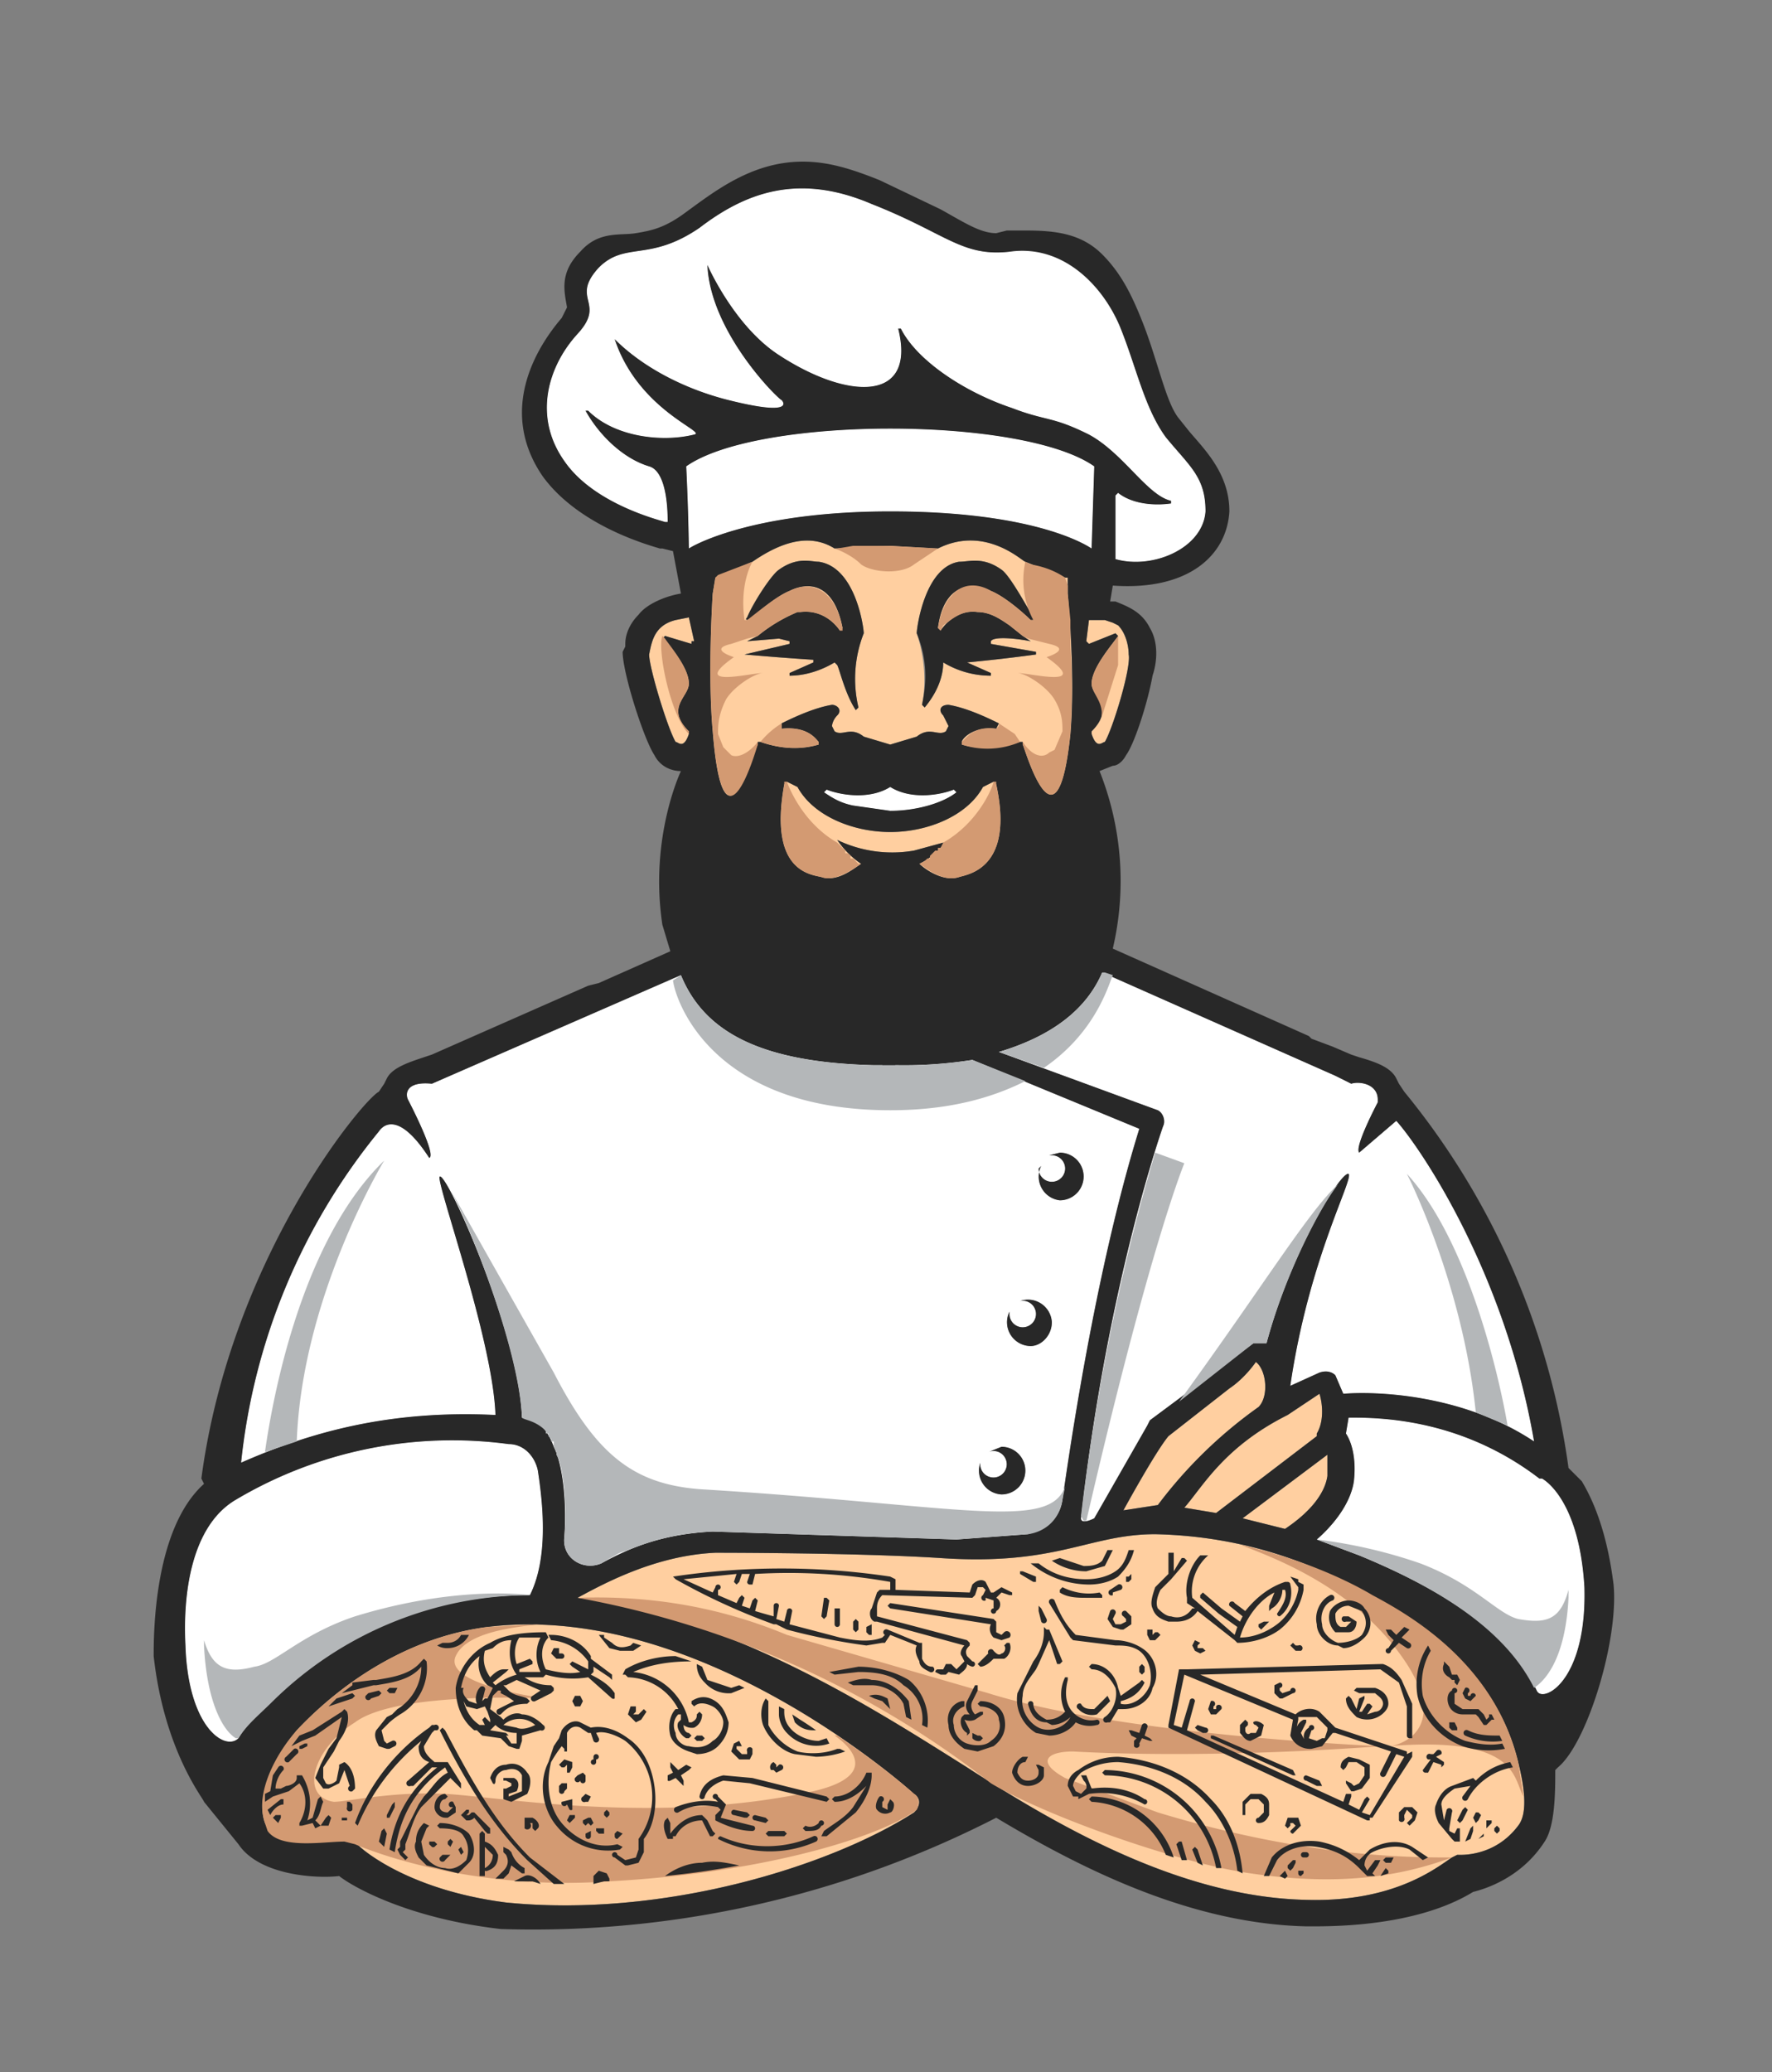
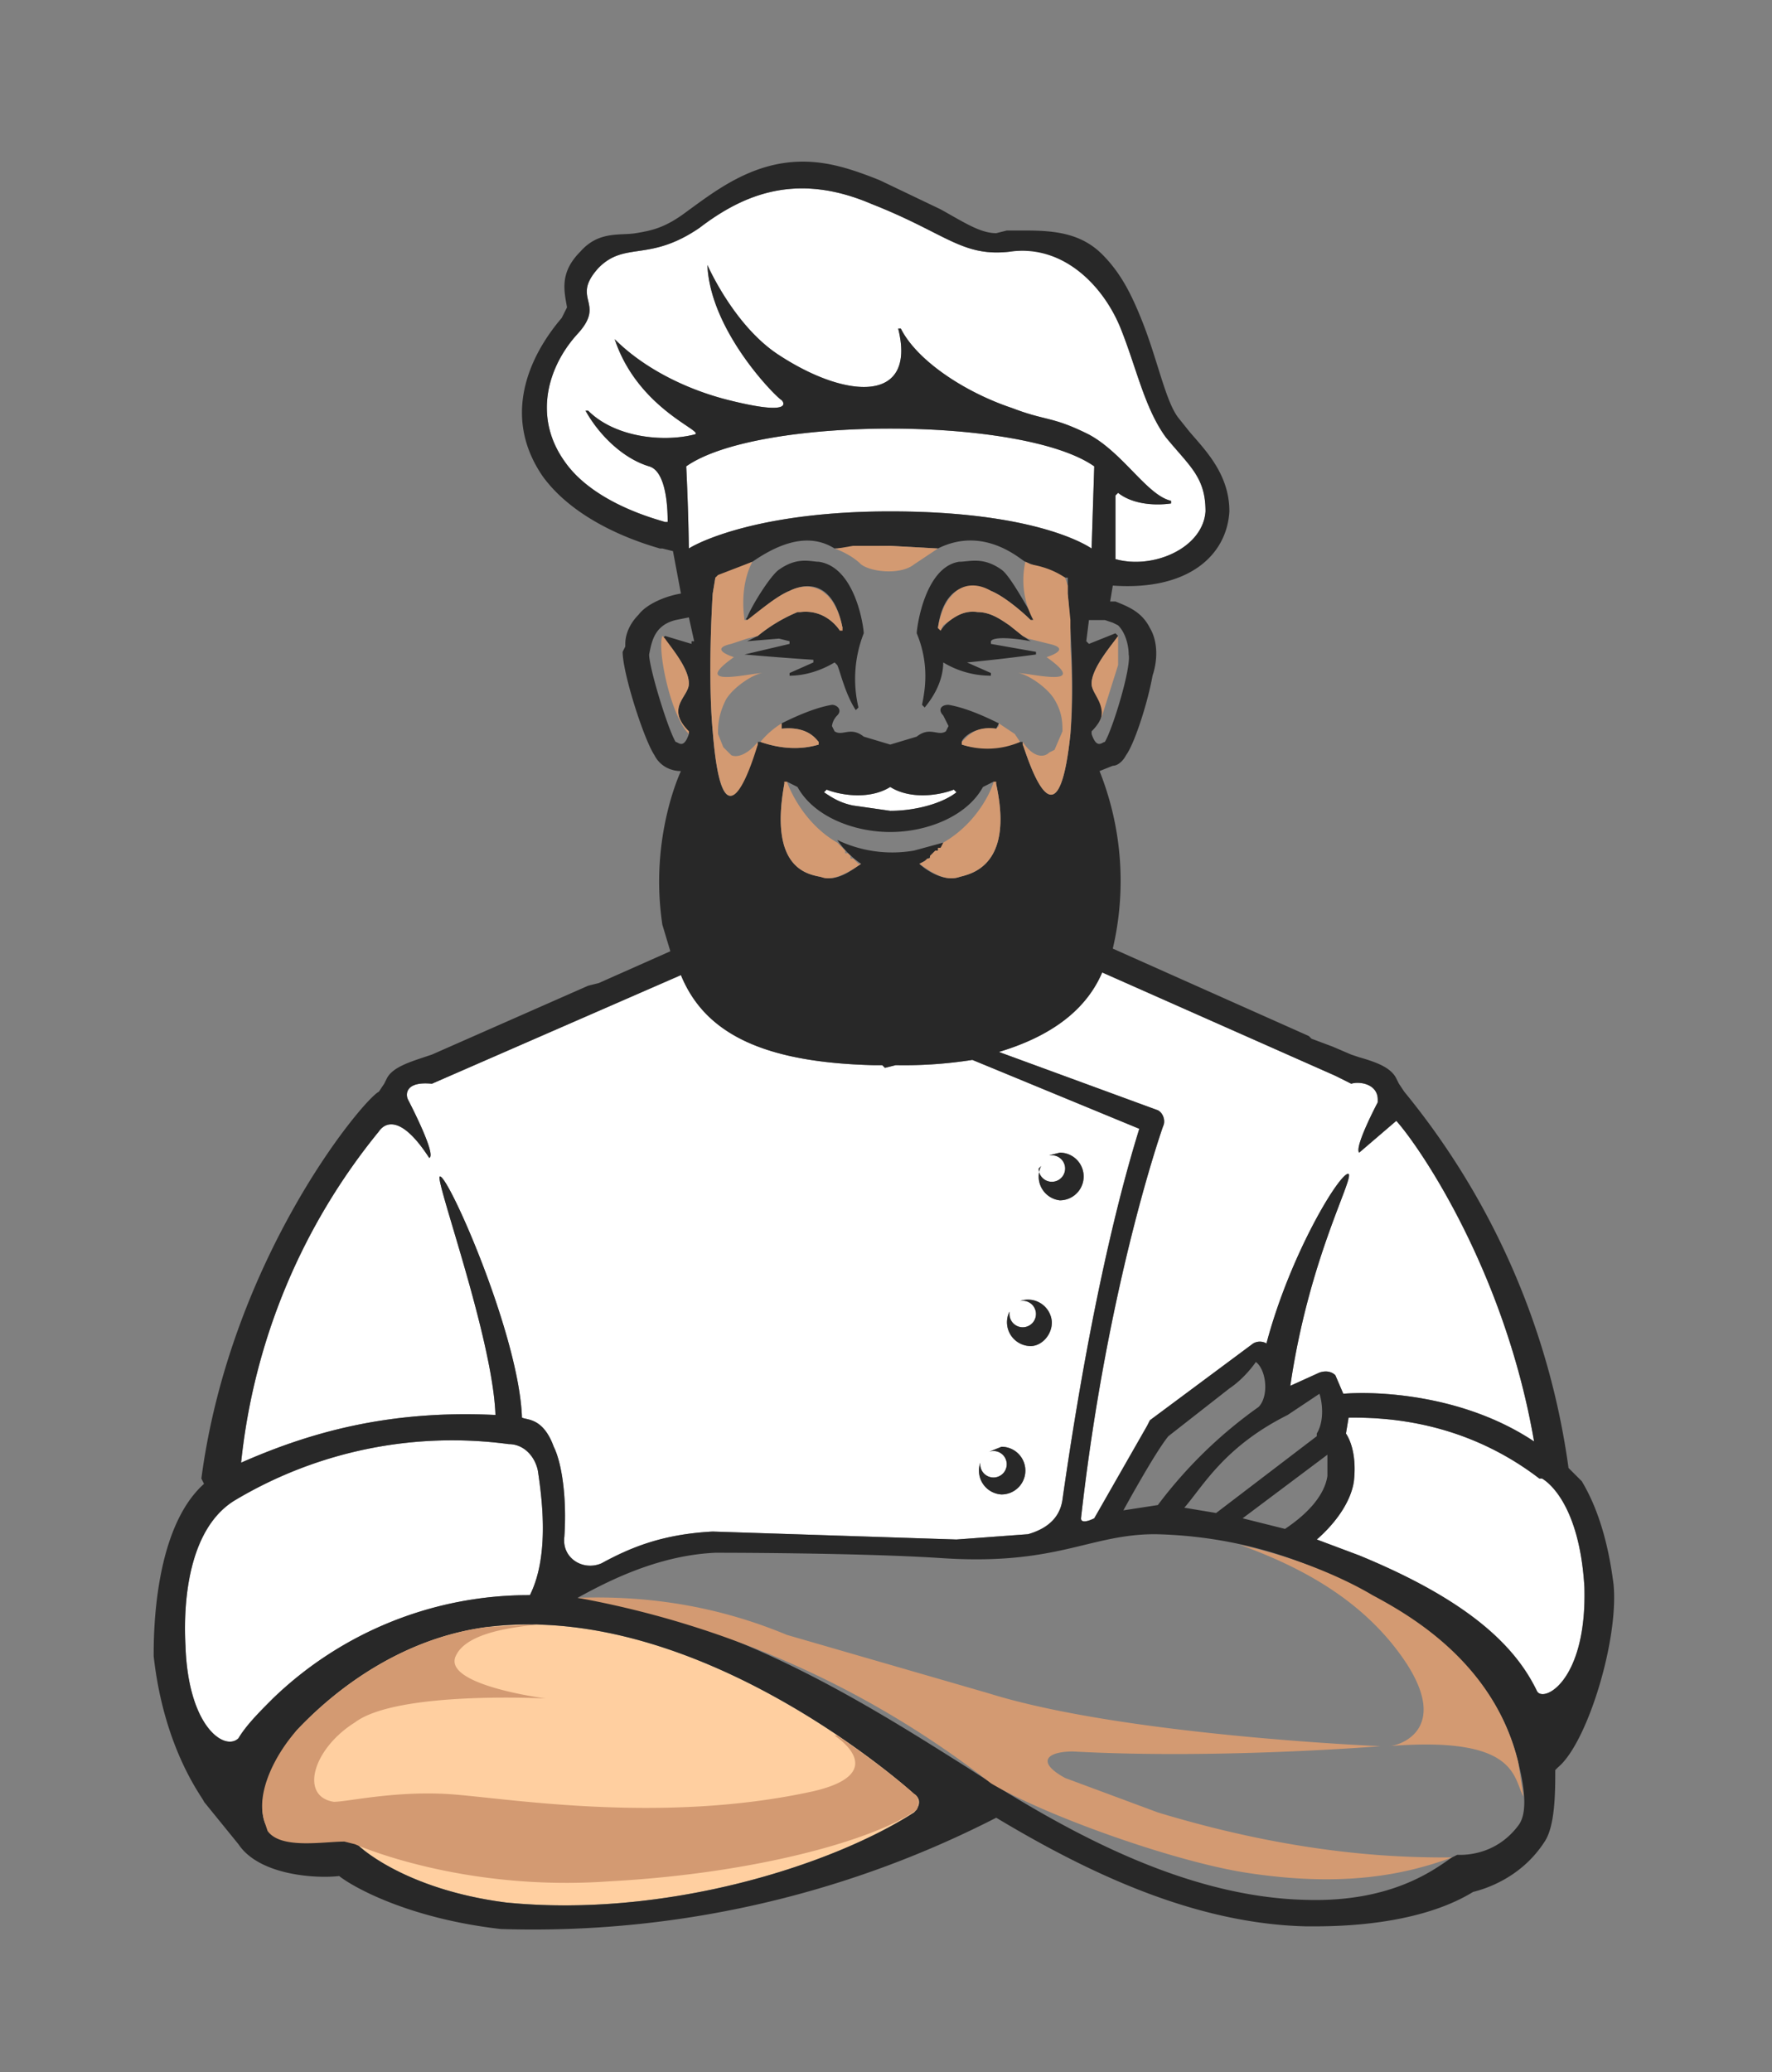
<svg xmlns="http://www.w3.org/2000/svg" xml:space="preserve" width="668.8" height="782">
  <rect width="100%" height="100%" fill="#808080" stroke="none" />
  <path fill="#FFF" d="M598 599c-2-34-16-41-16-41h-1c-30-23-61-23-72-23l-1 6c2 3 4 9 3 18-1 7-6 15-14 22l16 6c34 14 56 30 67 51 2 5 19-3 18-39zm-111-76 11-5c3-1 5 0 6 1l3 7c12-1 45 0 72 18-11-64-43-111-52-121l-14 12c-2-2 7-19 7-19v-1c0-6-7-7-10-6l-6-3-88-39c-6 14-19 24-39 30l60 22c2 1 3 4 2 6 0 0-21 59-31 148 0 2 3 1 5 0l20-35 1-2 39-29a5 5 0 0 1 5 0c9-34 28-65 31-64 2 2-15 32-22 80zm-295 22a160 160 0 0 0-103 21c-17 10-20 36-19 55 1 31 15 40 20 35 3-5 8-10 13-15a139 139 0 0 1 97-39c7-14 5-34 3-47-1-5-5-10-11-10zm175-145a165 165 0 0 1-28 2h-1l-4 1-1-1h-3c-42-1-64-12-73-34l-94 41c-10-1-10 4-9 6 0 0 11 21 8 22-11-17-17-13-19-10a236 236 0 0 0-52 125c25-11 55-20 96-18-1-29-23-89-21-90 3-1 30 60 31 91 2 1 8 0 12 11 3 6 5 19 4 34-1 8 7 13 14 10 11-6 23-11 42-12l92 3 27-2c7-2 12-6 13-13 12-84 25-127 29-140l-63-26zm11 164a9 9 0 0 1-8-12 5 5 0 1 0 3-4l5-2a9 9 0 0 1 0 18zm11-56a9 9 0 0 1-8-13v1a5 5 0 1 0 4-5 9 9 0 0 1 12 8c0 5-4 9-8 9zm11-55a9 9 0 0 1-7-13l-1 1a5 5 0 1 0 5-5h-1l4-1a9 9 0 0 1 0 18zm-64-156c-8 5-19 3-24 1l-1 1c3 2 6 4 11 5l14 2c10 0 20-3 25-7l-1-1c-5 2-16 4-24-1zm76-90 1-31c-27-19-127-19-154 0a931 931 0 0 1 1 31c3-2 26-14 76-14 53 0 73 12 76 14 0 1 0 0 0 0zm-161-10h1c0-3 0-19-7-21-10-3-19-12-24-21h1c10 10 28 12 40 9 5-1-21-9-30-36 11 11 27 19 43 23 24 6 21 1 20 0-2-1-27-26-28-51 0 0 10 23 27 34 26 17 52 18 45-10h1c6 12 24 24 42 30 13 5 15 3 29 10 13 7 22 23 31 25v1c-7 1-15 0-20-4l-1 1v24c14 4 33-4 34-18 0-13-6-17-15-28-8-11-11-26-17-41s-21-33-42-29c-18 2-24-7-52-18-28-12-48-4-65 9-19 13-28 5-38 15-11 12 3 13-8 25s-17 31-5 48c11 16 35 22 38 23z" />
-   <path fill="#FFF" d="M598 599c-2-34-16-41-16-41h-1c-30-23-61-23-72-23l-1 6c2 3 4 9 3 18-1 7-6 15-14 22l16 6c34 14 56 30 67 51 2 5 19-3 18-39zm-111-76 11-5c3-1 5 0 6 1l3 7c12-1 45 0 72 18-11-64-43-111-52-121l-14 12c-2-2 7-19 7-19v-1c0-6-7-7-10-6l-6-3-88-39c-6 14-19 24-39 30l60 22c2 1 3 4 2 6 0 0-21 59-31 148 0 2 3 1 5 0l20-35 1-2 39-29a5 5 0 0 1 5 0c9-34 28-65 31-64 2 2-15 32-22 80zm-295 22a160 160 0 0 0-103 21c-17 10-20 36-19 55 1 31 15 40 20 35 3-5 8-10 13-15a139 139 0 0 1 97-39c7-14 5-34 3-47-1-5-5-10-11-10zm175-145a165 165 0 0 1-28 2h-1l-4 1-1-1h-3c-42-1-64-12-73-34l-94 41c-10-1-10 4-9 6 0 0 11 21 8 22-11-17-17-13-19-10a236 236 0 0 0-52 125c25-11 55-20 96-18-1-29-23-89-21-90 3-1 30 60 31 91 2 1 8 0 12 11 3 6 5 19 4 34-1 8 7 13 14 10 11-6 23-11 42-12l92 3 27-2c7-2 12-6 13-13 12-84 25-127 29-140l-63-26zm11 164a9 9 0 0 1-8-12 5 5 0 1 0 3-4l5-2a9 9 0 0 1 0 18zm11-56a9 9 0 0 1-8-13v1a5 5 0 1 0 4-5 9 9 0 0 1 12 8c0 5-4 9-8 9zm11-55a9 9 0 0 1-7-13l-1 1a5 5 0 1 0 5-5h-1l4-1a9 9 0 0 1 0 18zm-64-156c-8 5-19 3-24 1l-1 1c3 2 6 4 11 5l14 2c10 0 20-3 25-7l-1-1c-5 2-16 4-24-1zm76-90 1-31c-27-19-127-19-154 0a931 931 0 0 1 1 31c3-2 26-14 76-14 53 0 73 12 76 14 0 1 0 0 0 0zm-161-10h1c0-3 0-19-7-21-10-3-19-12-24-21h1c10 10 28 12 40 9 5-1-21-9-30-36 11 11 27 19 43 23 24 6 21 1 20 0-2-1-27-26-28-51 0 0 10 23 27 34 26 17 52 18 45-10h1c6 12 24 24 42 30 13 5 15 3 29 10 13 7 22 23 31 25v1c-7 1-15 0-20-4l-1 1v24c14 4 33-4 34-18 0-13-6-17-15-28-8-11-11-26-17-41s-21-33-42-29c-18 2-24-7-52-18-28-12-48-4-65 9-19 13-28 5-38 15-11 12 3 13-8 25s-17 31-5 48c11 16 35 22 38 23z" />
  <path fill="#FFCFA0" d="M345 677c3 2 2 5 0 7-31 20-94 40-154 34-39-5-57-22-57-23l-4-1c-8 1-24 4-29-4l-1-2c-4-11 5-26 12-35 16-17 41-35 72-39 81-10 161 63 161 63z" />
-   <path fill="#FFCFA0" d="M573 665c2 8 4 19 0 24-9 12-22 11-23 11l-2 1c-6 4-22 17-55 16-46-1-91-26-128-50-35-22-89-57-147-64 11-6 30-16 52-17 2 0 54 0 85 2 44 3 56-9 81-9 46 1 75 20 82 24 15 8 46 25 55 62zM501 549v8c-1 7-7 14-16 20l-16-4 32-24zM498 526c1 3 2 10-1 15v1l-38 29-12-2c7-8 15-23 39-35l12-8zM474 514c4 3 5 13 1 17a174 174 0 0 0-38 37l-13 2s12-22 17-28l23-18c6-4 10-10 10-10zM426 247c0-3-1-8-4-11l-2-1-3-1h-6l-1 8 1 1 10-4 1 1c-2 3-10 12-10 18 0 5 9 9 0 18v1c2 6 4 3 5 3 3-5 10-28 9-33zm-166-14-5 1c-8 2-9 8-10 13 0 5 7 28 10 33 1 0 3 3 5-3v-1c-9-9 0-13 0-18 0-6-7-14-10-17l1-1 10 3v-1 1-1h1l-2-9zm115 62-4 2c-6 11-21 17-35 17s-29-6-35-17l-4-2-1 1c-6 33 10 34 14 35 6 2 12-3 15-5a34 34 0 0 1-9-9 48 48 0 0 0 29 4l11-3c1 0-3 5-9 8 2 2 9 7 15 5 3-1 21-3 14-35l-1-1zm28-77h-1l-15-6c-1 0-15-14-33-5l-18-1-21 1c-8-5-18-4-31 5l-14 6-1 6s-2 30 0 52c4 51 16 6 17 5v-1h1c3 1 11 4 22 1v-1c-1-1-4-6-14-5v-2c6-3 13-6 19-7 2 0 4 2 2 4a7 7 0 0 0-2 4l1 2c3 2 6-2 11 2l10 3 10-3c5-4 8 0 11-2l1-2-2-4c-2-2-1-4 2-4 6 1 13 4 19 7l-1 2c-9-1-13 4-13 5v1c10 3 19 0 22-1h1v1c1 2 13 44 18-4 2-22-1-53-1-53v-6zm-77 21a47 47 0 0 0-2 28l-1 1c-4-6-6-15-7-17l-1-1c-5 3-11 5-17 5v-1l9-4v-1a1187 1187 0 0 1-26-2l17-4v-1l-4-1-12 1 4-2a60 60 0 0 1 15-9h1c8-1 13 4 15 7l1-1c-3-16-12-18-20-14-5 2-12 8-15 11-1 0-2 0-1-1 2-5 9-16 12-18 7-5 12-3 15-3 14 2 17 25 17 27zm65 8a649 649 0 0 1-26 3l9 4v1c-7 0-13-2-18-5 0 5-2 11-7 17l-1-1c1-5 2-15-2-27 0-2 3-25 16-27 4 0 9-2 16 3 3 2 9 13 12 18 1 1 0 1-1 1-3-3-10-9-15-11-8-4-18-2-20 14l1 1c2-3 7-8 14-7 5 0 9 3 12 5l5 4 3 2c-5-1-14-2-15 0v1l17 3v1z" />
  <path fill="#282828" d="M400 453a9 9 0 0 1-7-13l-1 1a5 5 0 1 0 5-5h-1l4-1a9 9 0 0 1 0 18zM389 508a9 9 0 0 1-8-13v1a5 5 0 1 0 4-5 9 9 0 0 1 12 8c0 5-4 9-8 9zM356 250c0 5-2 11-7 17l-1-1c1-5 3-15-2-27 0-2 3-25 16-27 4 0 9-2 16 3 3 2 9 13 12 18 1 1 0 1-1 1-3-3-10-9-15-11-8-4-18-2-20 14l1 1c2-3 7-8 14-7 5 0 9 3 12 5l5 4 3 2c-5-1-14-2-15 0v1l17 3v1a649 649 0 0 1-26 3l9 4v1c-7 0-13-2-18-5zM378 564a9 9 0 0 1-8-12 5 5 0 1 0 3-4l5-2a9 9 0 0 1 0 18zM315 250c-5 3-11 5-17 5v-1l9-4v-1a1187 1187 0 0 1-26-2l17-4v-1l-4-1-12 1 4-2a60 60 0 0 1 15-9h1c8-1 13 4 15 7l1-1c-3-16-12-18-20-14-5 2-12 8-15 11-1 0-2 0-1-1 2-5 9-16 12-18 7-5 12-3 15-3 14 2 17 25 17 27a47 47 0 0 0-2 28l-1 1c-4-6-6-15-7-17l-1-1z" />
  <path fill="#282828" d="m251 240 10 3v-1 1-1h1l-2-9-5 1c-8 2-9 8-10 13 0 5 7 28 10 33 1 0 3 3 5-3v-1c-9-9 0-13 0-18 0-6-7-14-10-17l1-1zm170-1 1 1c-2 3-10 12-10 18 0 5 9 9 0 18v1c2 6 4 3 5 3 3-5 10-28 9-33 0-3-1-8-4-11l-2-1-3-1h-6l-1 8 1 1 10-4zm-85 42 10-3c5-4 8 0 11-2l1-2-2-4c-2-2-1-4 2-4 6 1 13 4 19 7l-1 2c-9-1-13 4-13 5v1c10 3 19 0 22-1h1v1c1 2 13 44 18-4 2-22-1-53-1-53v-6h-1l-15-6c-1 0-15-14-33-5l-18-1-21 1c-8-5-18-4-31 5l-14 6-1 6s-2 30 0 52c4 51 16 6 17 5v-1h1c3 1 12 4 22 1v-1c-1-1-4-6-14-5v-2c6-3 13-6 19-7 2 0 4 2 2 4a7 7 0 0 0-2 4l1 2c3 2 6-2 11 2l10 3zm35 16c-6 11-21 17-35 17s-29-6-35-17l-4-2-1 1c-6 33 10 34 14 35 6 2 12-3 15-5a34 34 0 0 1-9-9 48 48 0 0 0 29 4l11-3c1 0-3 5-9 8 2 2 9 7 15 5 3-1 21-3 14-35l-1-1-4 2zm-77-163c26 17 52 18 45-10h1c6 12 24 24 42 30 13 5 15 3 29 10 13 7 22 23 31 25v1c-7 1-15 0-20-4l-1 1v24c14 4 33-4 34-18 0-13-6-17-15-28-8-11-11-26-17-41s-21-32-42-29c-18 2-24-7-52-18-28-12-48-4-65 9-19 13-28 5-38 15-11 12 3 13-8 25s-17 31-5 48c11 16 35 22 38 23h1c0-3 0-19-7-21-10-3-19-12-24-21h1c10 10 28 12 40 9 5-1-21-9-30-36 11 11 27 19 43 23 24 6 21 1 20 0-2-1-27-26-28-51 0 0 10 23 27 34zm315 464c2 21-10 60-21 69l-1 1c0 8 0 21-4 27-9 14-23 18-27 19-5 3-22 13-60 13h-3c-42-1-82-20-117-41a383 383 0 0 1-187 42c-35-4-56-16-61-20-8 1-30 0-38-12l-13-16c0-1-15-19-19-55 0-8 0-48 19-65l-1-2c11-83 61-143 67-146l2-3 1-2c2-4 8-6 14-8l3-1 59-26 4-1 27-12-3-10c-5-33 7-58 7-58-4 0-8-2-10-6-4-6-12-31-12-39l1-2v-1c0-4 2-8 5-11 3-4 10-7 16-8l-3-16-4-1h-1c-3-1-30-8-44-27-16-23-5-46 7-60l2-4c-1-6-3-13 5-21 7-8 15-6 21-7s11-2 19-8c11-8 25-19 44-19 10 0 19 3 29 7l23 11c9 5 15 9 21 9l4-1h7c11 0 21 1 29 9 7 7 11 15 15 25 6 15 9 31 14 37l4 5c6 7 15 16 15 30-1 17-16 30-44 28l-1 6h2c5 2 10 4 13 10 3 5 3 12 1 18-2 11-7 26-10 30-1 2-3 4-5 4l-5 2a112 112 0 0 1 5 67l74 33 1 1 8 3 7 3 3 1c7 2 12 4 14 8l1 2 2 3a285 285 0 0 1 62 142l5 5c6 10 10 23 12 39zm-29 40c2 5 19-3 18-39-2-34-16-41-16-41h-1c-30-23-61-23-72-23l-1 6c2 3 4 9 3 18-1 7-6 15-14 22l16 6c34 14 57 30 67 51zm-7 51c4-5 2-16 0-24-9-37-40-54-55-62-7-4-36-23-82-24-25 0-37 12-81 9-31-2-83-2-85-2-22 1-41 11-52 17 58 7 112 42 147 64 37 24 82 49 128 50 33 1 49-12 55-16l2-1c1 0 14 1 23-11zm6-145c-11-64-43-111-52-121l-14 12c-2-2 7-19 7-19v-1c0-6-7-7-10-6l-6-3-88-39c-6 14-19 24-39 30l60 22c2 1 3 4 2 6 0 0-21 59-31 148 0 2 3 1 5 0l20-35 1-2 39-29a5 5 0 0 1 5 0c9-34 28-65 31-64 2 2-15 32-22 80l11-5c3-1 5 0 6 1l3 7c12-1 45 0 72 18zm-78 13v-8l-32 24 16 4c9-6 15-13 16-20zm-4-16c3-5 2-12 1-15l-12 8c-24 12-32 27-39 35l12 2 38-29v-1zm-22-10c4-4 3-14-1-17 0 0-4 6-10 10l-23 18c-5 6-17 28-17 28l13-2a171 171 0 0 1 38-37zm-74 35c12-84 25-127 29-140l-63-26a165 165 0 0 1-28 2h-1l-4 1-1-1h-3c-42-1-64-12-73-34l-94 41c-10-1-10 4-9 6 0 0 11 21 8 22-11-17-17-13-19-10a236 236 0 0 0-52 125c25-11 55-20 96-18-1-29-23-89-21-90 3-1 30 60 31 91 2 1 8 0 12 11 3 6 5 19 4 34-1 8 7 13 14 10 11-6 23-11 42-12l92 3 27-2c7-2 12-6 13-13zm12-390c-27-19-127-19-154 0a931 931 0 0 1 1 31c3-2 26-14 76-14 53 0 73 12 76 14 0 1 0 0 0 0l1-31zm-52 123-1-1c-5 2-16 4-24-1-8 5-19 3-24 1l-1 1c3 2 6 4 11 5l14 2c10 0 20-3 25-7zm-16 385c2-2 3-5 0-7 0 0-80-73-161-63-31 4-56 22-72 39-7 9-16 24-12 35l1 2c5 8 21 5 29 4l4 1c0 1 18 18 57 23 60 6 123-14 154-34zm-145-82c7-14 5-34 3-47-1-5-5-10-11-10a160 160 0 0 0-103 21c-17 10-20 36-19 55 1 31 15 40 20 35 3-5 8-10 13-15a139 139 0 0 1 97-39z" />
  <path fill="#D39A72" d="m354 207-18-1h-14l-6 1h-1s6 2 10 6c4 3 15 4 20 0l9-6zm-45 74v-1c-1-1-4-6-14-5v-2a32 32 0 0 0-8 7c3 1 12 4 22 1zm-33 4-3-3-2-5c0-3 0-7 3-13 3-5 11-10 14-10-5 0-28 6-11-6 0 0-10-3-1-5l6-2 4-1a60 60 0 0 1 15-9h1c8-1 13 4 15 7h1v-1c-3-15-12-18-20-14-5 2-12 8-16 11h-1c-2-14 3-22 3-22l-13 5-1 1-1 6s-2 30 0 52c4 50 16 8 17 5v-1c-4 5-8 6-10 5zm12-31h1-1zm88 41h-1c0 1-5 15-19 23l-1 2a4 4 0 0 0-1 0v1h-1l-2 2v1h-1l-1 1-2 1c3 2 9 7 15 5 3-1 21-3 14-35v-1zm-53 30-1-1h-1v-1l-1-1h-1v-1l-1-1-1-1-1-1c-14-8-19-23-19-23h-1v1c-6 33 10 34 14 35 5 2 12-3 15-5h-1l-1-1zm68-78zm13-3v-10l-1-10v-3l-1-3c-3-2-7-4-13-5l-2-1a32 32 0 0 0 3 22h-1c-3-3-10-9-15-11-5-3-11-3-15 2-2 2-4 6-5 12l1 1 1-2c3-2 7-6 13-5 5 0 9 3 12 5l5 4 2 1 8 2c9 2-1 5-1 5 17 12-6 6-11 6 3 0 11 5 14 10s3 9 3 12l-3 7-2 1c-2 2-6 2-10-4v1c1 2 13 44 18-4a247 247 0 0 0 0-33zm-21 10h1-1zm-6 19v1l-1 1c-7-1-10 2-12 4l-1 1v1a31 31 0 0 0 22-1l-2-3-6-4zm-126-33h2-2zm0 0h-1 1zm9 18c0-6-7-14-9-17l-1-1c-2 5 3 30 10 37v-1c-9-9 0-13 0-18zm162-18c-2 3-10 12-10 18 0 4 6 8 3 15l1-3 6-19v-11zM573 665c-9-37-40-55-55-63-5-3-23-13-50-19 19 7 46 19 63 45 16 25-3 31-7 31 49-4 47 12 51 19l-2-13zm-49-6h-1 1zm-178 24zm-1-6s-11-10-29-22h-1s22 14-8 21c-59 13-119 2-139 1s-37 3-42 3c-13-2-8-20 8-30 16-12 72-9 72-9s-39-5-34-16c4-9 22-11 32-12l-20 1c-31 4-56 22-72 39-8 9-16 24-12 35l1 3c5 7 21 4 29 4l4 1s40 18 96 14c56-3 101-16 116-27 1-2 1-5-1-6zm92 7-35-13c-11-6-7-10 3-10 55 3 116-2 116-2s-97-4-148-20l-76-22c-24-10-50-15-79-14a357 357 0 0 1 156 70c20 12 70 30 98 34 34 5 57 1 76-6-16 0-55 0-111-17zm113 16-2 1 2-1zm0 0z" />
-   <path fill="#B4B7B9" d="M336 419c23 0 39-5 51-11l-20-8a165 165 0 0 1-28 2h-9c-42-1-64-12-73-34l-3 2c1 8 15 49 82 49zm81-52h-1c-6 14-19 24-39 30l17 6c19-13 24-30 26-35l-3-1zM134 610c-21 7-30 18-38 19-11 3-16 0-19-10v2c1 21 7 32 12 35h1c3-5 8-9 13-14a139 139 0 0 1 97-40s-27-4-66 8zm36-161zm399 89c-4-23-16-71-38-95 0 0 21 41 26 90l12 5zM145 438c-33 32-43 96-45 110l12-4c2-55 33-106 33-106zm119 124c-25-2-39-13-55-44l-39-69c8 15 26 61 27 86 1 1 5 1 9 5v1h1v1l1 1v1h1v2a25 25 0 0 1 1 2v1l1 2c2 7 3 18 2 29-1 8 7 13 14 10a148 148 0 0 1 7-4l3-1a92 92 0 0 1 32-7l92 3 27-2c7-1 12-6 13-13l1-5c-6 17-40 7-138 1zm309 49c-8-2-16-13-37-21a188 188 0 0 0-39-9l16 6c34 14 56 30 66 50 6-4 12-14 13-34v-3c-3 11-8 13-19 11zm-128-82 28-22h5c7-26 20-51 27-60-11 10-28 38-60 82zm-9-94c-6 20-20 70-28 137l1 2h1c24-104 37-135 37-135l-11-4z" />
-   <path fill="#282828" d="m410 593 7-2 3-6h-2l-2 4c-2 2-5 2-7 2l-9-3-3 1a23 23 0 0 0 13 4zm16 4 1-1v-2l-1 1h-1v2h1zm-6 5v-1l3-1a1 1 0 0 0-1-2l-3 2a1 1 0 0 0 1 2zm-35-8 5 3h1v-2l-5-2h-1v1zm7 12v2l1 4a1 1 0 1 0 2-1l-2-4-1-1zm19-8c4 0 8-1 11-3 3-3 5-6 6-10h-2c-1 3-2 6-5 8s-7 3-11 3c-7 0-13-2-18-6h-3a35 35 0 0 0 22 8zm-1 5h6v-1l-1-1c-5 1-10 0-14-2l-1 1v1c3 2 7 2 10 2zm-4 14c-4-4-6-8-8-13a1 1 0 0 0-2 1l8 13 1 1 16 2c3 0 6 0 9 2 4 3 5 9 4 13-2 5-7 8-11 7v-1c4-1 7-3 9-7l-1-1-1 1-7 5-1-3c-1-5-5-9-10-9l-1 1 1 1c4 0 7 3 9 7 1 4-1 9-4 11a1 1 0 0 0 1 2h1l3-5h2c5 0 10-3 11-8 3-5 1-12-4-15-3-2-7-3-10-3l-15-2zm28 2h2l2-2-1-1h-1l-1 1v-1c0-1 0 0 0 0v-1h-2v2l1 2zm-6 40a1 1 0 0 0 2-1l1-2 3 1h1l-1-1-2-1 1-3a1 1 0 1 0-2-1l-1 3-3-1h-1l1 2 2 1-1 1v2zm-322 20-5 4 1 2c1-2 3-4 5-4v-2h-1zm312-39-1 1-4 4c-2 0-4 0-5-2a1 1 0 1 0-1 2 7 7 0 0 0 7 2l5-5-1-2zm0-29 2 3 3 1h1l3-2v-3l-2-2a1 1 0 1 0-1 2l1 1v1l-2 1h-2l-1-2 1-2a1 1 0 1 0-2-1l-1 3zm13 21 1-1v-2l-1-1-1 1v2l1 1zm46-20-2 1v1l1 1 2-2 1-1h-2zm-298 41h1l2 2 7 1 3 3 3 1h1l1-3v-2l7-2a1 1 0 0 0 1-2c-2-2-5-4-8-4-2-1-5 0-7 2l-1-1-4-3 1-5 2-2h1v1l2 1 3 2-6 3a1 1 0 0 0 1 2l1-1c2-2 5-3 9-3l1-1-1-1c-2-1-5-1-7-3l-1-1-1-1h1l4-2 9 4-3 2a1 1 0 0 0 1 2l6-3 1-1v-1l-1-1c-4 0-7-1-10-3h7l1-1a36 36 0 0 0 16 1l9 8a1 1 0 0 0 1 0v-2c-2-3-5-5-9-7l1-1v-2l6 4 1 1v-2l-8-6v-1c-3-5-9-8-15-8h-1l1 2a19 19 0 0 1 14 8v3l-6-3-1 1 1 1 3 2c-4 1-9 0-13-1-2-4-2-9 1-12l-1-2c-9 0-16 1-21 4-7 3-12 10-13 17 0 6 2 12 7 16zm11-2a9 9 0 0 1 12 0c-2 1-5 2-7 1l-5-1zm-3 0c2 2 5 3 8 3v4h-2l-2-3h1l-1-1-6-1 2-2zm-2-2v1l-1-1-1-1-1 1 1 2h-2c-3-2-5-5-6-9l1 2 4 1 3-1 1 2 1 3zm11-31h8c-2 4-2 9 0 13h-8v-1l5-2v-1l-1-1-5 2c-1-3-1-7 1-10zm-13 5 3-1c2-2 4-3 7-3-1 4-1 9 2 13a24 24 0 0 0-8 4l-1-1 5-4 1-1h-2c-2 0-4 2-5 3-2-3-3-6-2-10zm-2 2c-1 4 0 8 3 11l2 1-1 2-1 2h-1l-1 1 1-4a1 1 0 1 0-2-1c-1 1-2 4-1 6l-3-1c-1-1-3-3-2-5h-1c1-5 3-9 7-12zm-37 14-1-1-4 1-1 1a1 1 0 0 0 2 1l3-1 1-1zm67-17h-2l-1 2 2 2h2a1 1 0 0 0 0-2h-1v-2zm-69 14c6-1 13-2 17-7 0 7-4 13-9 16l-2 2-2 1-4 5c-1 2 0 4 1 6l3 1h1l2-1a1 1 0 1 0-1-2l-2 1-1-1-1-4 3-3a32 32 0 0 1 4-3c7-4 11-12 10-20l-1-1-1 1c-4 5-11 6-17 7h-1l-8 1v1l-4 3 12-3h1zm88-14 4 1h5l3-2-3-1-1 1c-3 1-5 1-7-1l-3-2v-1h-2l4 5zm-28 69 1-1c1-1 0-3-2-4h-3v4a1 1 0 1 0 2-2h1v2l1 1zm17-51h-2l-1 2 1 2h2l1-2-1-2zm-1 2zm-49-20a9 9 0 0 0 8-5h-3c-1 2-3 3-5 3h-2l-2 1a7 7 0 0 0 4 1zm-66 44v1-1zm1 19-1 1 2 2 1-2v-1h-2zm43-46h2l1-2h-3l-1 1 1 1zm43 39v1l3 1 6-3c1-2 2-6 0-8-2-3-5-4-8-3-3 0-5 2-6 5l1 2c1 1 1-1 1-1 0-2 2-4 4-4 3-1 5 0 6 2v6l-5 2v-1l3-1c1-2 1-4-1-5h-4v1h1l2 1v1l-2 1h-1v3zm-81-13 3-3a1 1 0 1 0-1-2l-3 3a1 1 0 0 0 1 2zm25-25-1-1-6 2-3 3 9-3 1-1zm381 0-2 1-1 4-2-4-1-1-1 1c0 3 2 5 4 7a9 9 0 0 0 8 0c2-1 4-3 4-5 0-3-2-5-5-6h-7l-1 1 2 1h6c1 1 3 2 3 4 0 1-1 3-3 3l-3 1 2-3-1-1h-1l-2 3h-1l2-5v-1zm41 49-1 1-2 5 2-1 1-3v-2zm2-5h-1l-1 2 1 2 1-1 1-2-1-1zm-69 18h-1l-2 2v1l1 1 1-1 1-2v-1zm4-3h-1a1 1 0 0 0 0 2h1a1 1 0 0 0 0-2zm-52-87h3c3 0 6-1 8-4l14 11 1 1c6 0 12-2 16-5a25 25 0 0 0 9-15v-2l-2-1v-1l-3-1 3 4v1c-1 5-4 10-8 13s-9 5-14 5c2-7 7-14 13-17l-2 5v2l1-1c2-1 4-4 4-7h1c1 3-1 6-3 9a1 1 0 0 0 1 1c4-3 5-8 4-12a1 1 0 0 0-1-1h-1c-6 2-11 6-15 11l-4-3a1 1 0 0 0-2 1l5 4-1 2-7-5-7-6-1 1v1l7 6 7 5-1 3-16-14a18 18 0 0 1 6-16h-3c-4 4-6 11-5 16v2l3 2h-1c-2 3-5 4-8 3-2 0-4-2-5-3-1-2 0-5 1-7l3-3 1-1 6-7-1-1h-1l-3 5v-7h-2v8l-5 5c-1 3-2 6-1 8 1 3 3 4 6 5zm112 70-1 1-2 4 1 1 1-1 2-4-1-1zm1-29a1 1 0 1 0-1 2 25 25 0 0 0 14 2l-1-2c-4 0-8 0-12-2zm-64 53v1a1 1 0 0 0 1 1l1-1v-1h-2zm70-14-1 1-1 1 2-1v-1zm-35 9h-2l-1 1 1 1h2l1-2h-1zm-40 5-1 1-1 1 2 1 1-1-1-2zm-6-21v-4c0-2-1-3-3-4h-4l-3 3v5h1v-4l2-2h3l2 2v3l-2 2a1 1 0 1 0 0 2c2 0 3-1 4-3zm9 5-1 1a1 1 0 0 0 1 1l3-3-1-3h-4l-1 3 1 1 1-1v-1h1l1 1-1 1zm63 0h-1l-1 2-2-1v-1l1-6a1 1 0 1 0-2-1l-1 4-1-6c0-2 2-4 5-6l6-1-3 4a1 1 0 1 0 2 1c3-6 10-11 17-12l-1-2c-5 1-9 3-13 7l-1-1-8 3c-3 1-5 4-6 7-1 2 0 5 1 7l5 6 1 1h2v-5zm-18 7c-5-3-11-2-16 1l-4 4c-5-4-10-6-15-7-7-1-14 1-18 6l-3 7h2l3-6c3-4 9-6 15-5s11 3 16 8l1 1 2 2h3l-1-1 2-3 1-2h-2l-3 4-1-2c0-2 1-4 3-5 4-2 10-3 14-1l5 4 2-1-6-4zm11-30 1-1v-1l-3-2 2-1a1 1 0 1 0-2-1l-1 1h-1a1 1 0 0 0-1 2h1l-3 4a1 1 0 0 0 1 1h1l2-4 3 1v1zm11-25 2-2a1 1 0 1 0-2 0h-1v-1a1 1 0 0 0-1-2l-1 2 1 2 2 1zm-32 63-2 3a149 149 0 0 0 3-1v-1l-1-1zm37-63zm-438 38-1-2-1 1-2 7-2 1c2-6 1-12-2-17h-2v1c0 2-3 3-4 3l-2 1h-2c0-2 1-5 3-7a1 1 0 1 0-2-1l-2 3-1 6-2 1v3l3-2 3-1 3-1 4-3c3 4 3 10 0 15v1h1l4-1 1 2 2-1-2-2c2-2 2-5 3-7zm350-23 4-2 1-4c-1-1-3-2-4-1a1 1 0 0 0 1 1l1 1-1 2h-2c-1 1-2 0-2-1v-1l1-1v-1l-1-1-2 2v3c1 1 2 3 4 3zm-20-4 2 1h1a1 1 0 0 0 0-2l-3-1-1 1 1 1zm5-6h2l2-2a1 1 0 1 0-2-1v1h-1v-1a1 1 0 1 0-1-2l-1 3 1 2zm92-4v-4a1 1 0 1 0-1-1c-2 1-2 4-1 6s3 3 5 3h5l1 1 2 3h1l2-2h1l-1-2h-1v1l-1 1-1-2-2-2h-6l-3-2zm-59-20h1a1 1 0 1 0-1-2h-1l-1-1-1 1 2 2h1zm15-2 2 1c3 0 6-2 8-4 3-3 3-8 0-11-1-2-4-3-6-3-3 0-6 2-7 4-1 3 0 6 2 8h5c2 0 3-2 3-4l-3-2h-2a1 1 0 1 0 1 2h2l-2 2h-2c-2-1-2-3-2-5 1-2 3-3 5-3l5 2c2 3 2 6 0 9-2 2-6 3-9 3-3-1-6-4-6-7-1-4 1-8 4-9a1 1 0 1 0-1-2c-4 2-6 7-5 11 0 4 4 8 8 8zm-22 16a1 1 0 1 0 0-2l-2 1v3l2 2h1l4-2a1 1 0 1 0-1-1l-3 1-1-1v-1zm-30-17-2-1-1 2 1 2 2 1 2-1-1-1h-2v-1c0-1 0 0 0 0l1-1zm-5 10h-3l-4 21v1l75 35h1v-1h1l15-23v-2l-2 1v-1l-27-9-6-6c-3-2-7-1-9 1l-36-15 68-2 7 5 3 9v11a1 1 0 0 0 1 1h1v-13l-4-9c-2-3-4-5-7-6h-1l-73 2zm42 19v-1h7l4 4v1l-1 3h-1l-2 1-3-1 1-3a1 1 0 1 0-1-1 4 4 0 0 0-1 6l-2-4 2-4v-1h-1c-2 1-3 3-3 5l1-5zm-2 0-1 6a8 8 0 0 0 8 5l4-1 4-5h1l21 7-4 8a1 1 0 1 0 2 1l4-8 3 1-13 22-3-1 3-5-1-1-1 1-2 4-4-2 1-3v-1h-2l-1 3-59-27 3-11a1 1 0 1 0-2 0l-3 10-3-1 4-19 41 17zm64 10a32 32 0 0 0 16 1l-1-2c-5 1-10 0-14-1-8-3-14-10-16-17-1-6 0-12 3-17l-1-2c-4 6-5 13-4 19 2 9 9 16 17 19zm-22 23-2 2v3a1 1 0 1 0 2-1v-1l1-2 1 1 1 1v1l-1 1-1 1 1 1 2-2 1-3-2-2h-3zm17-49 1 1h1v1l1 1 1-2-1-2h-2l-1-3-2-2v1c-1 2 0 4 2 5zm-90 22v1l31 14h1l-1-2-30-13h-1zm92-5h-2v2l1 1h2v-1l-1-2zm-56 22 4 2h2l-1-2-5-2a1 1 0 1 0 0 2zm14-4 1-1 1-2h3l3 2v3l-2 3-2 1-1-1-2-1v1l2 3h1l3-1 3-4v-5l-4-2-4-1c-2 1-3 2-3 4l1 1zm19-49-2 3a1 1 0 1 0 1 1l3-3 3 2a1 1 0 0 0 1-2l-3-2 3-3-2-1-3 3-2-2h-2l1 2 2 2zm-279 55c-1-7-4-14-10-18-4-3-9-5-14-4l-4-2c-2-1-5 0-7 3l-1 3-2 3-2 6c-4 8-2 18 3 24a25 25 0 0 0 24 9l1-1-2-1c-8 2-16-2-21-8s-6-15-4-23a47 47 0 0 1 4-6l1 1v1h1v-7c1-2 3-3 5-2l3 2h1l1 3a1 1 0 1 0 2-1l-1-2c3-1 8 1 11 3a27 27 0 0 1 5 37v4l-1 3-4 1-3-2a1 1 0 1 0-1 1l4 3h1l4-1 2-4v-5c4-5 5-13 4-20zm18 29c-5 0-10 2-14 5a319 319 0 0 0 28-4c-5-1-9-2-14-1zm64-34h-2c-2 5-7 9-12 9l-1 1 1 1c5 0 9-3 12-6l-5 8c-3 4-7 6-11 9l-1 2h2l11-9c4-5 6-10 6-14v-1zm-22 24c-11 5-24 5-35 0a1 1 0 0 0-1 1 43 43 0 0 0 37 1 1 1 0 0 0-1-2zm-54 1h1v-1h1c2-4 6-6 10-6l3 6h1l1-1-1-1-2-4-1-1-1-1c-5 0-9 3-12 7v-4l-1-2-1 1c-1 2 0 5 1 7h1zm81-51 2 2-1-4c-2-1-4-2-7-1l2 1 3 1 1 1zm36-1-1 1 1 1c3 0 7 2 7 5 1 3 0 6-3 8-2 2-6 2-9 1s-5-4-5-7c-1-3 1-6 4-7v-2h-1c-4 1-6 5-5 9 0 4 3 7 6 9l5 1 6-2c4-3 5-7 4-11s-5-6-9-6zm-94-5-9-3-2-5-2-1c0 3 1 5 3 7a12 12 0 0 0 10 4l5-2-2-1-3 1zm67-3c-5-3-12-5-19-5l-11 2 2 1 9-1c7 0 13 1 17 5 5 3 8 9 7 15l2 1c1-7-2-14-7-18zm-7 45-1 2v2l-2-1v-2a1 1 0 0 0-1-2c-1 1-2 4-1 5a4 4 0 0 0 5 1c1 0 2-3 1-4l-1-1zm-7-45c-3-1-6 0-9 1l2 1h7c5 0 10 3 12 7l1 5 2 1-1-7c-3-4-8-8-14-8zm-59 51v2c4 2 9 4 14 4a1 1 0 0 0 0-2l-12-3 2-5-3-3a1 1 0 1 0-1 1l1 1c-5-1-11 0-16 2a1 1 0 0 0 1 2c5-3 10-3 15-2l1 1-1 1-1 1zm20 8h6l1-1-1-1h-6l-1 1 1 1zm-17-23c-4 1-8 3-9 8a1 1 0 1 0 2 0c1-3 4-5 7-6l10 1 29 7 1-1-1-1-28-7-11-1zm20-4-1-1a2 2 0 0 0-1 3h1l1 1 2-1a1 1 0 1 0-1-2l-1 1v-1zm16 22c-1 1-3 2-5 1l-1 1 1 1c3 0 5 0 6-2a1 1 0 1 0-1-1zm-2-35h1a108 108 0 0 0-6-4l-3-2 1 3c2 2 4 3 7 3zm-18 35 1-1-1-1-4-1a1 1 0 0 0 0 2l4 1zm-8-2h1l1-1-1-1-5-1a1 1 0 0 0 0 2l4 1zm-29-14a1 1 0 0 0 1 0l2-1 2 2 1 1v-2l-1-2 3-2 1-1-2-1-3 2-2-2-1-1v2l1 2-2 1v2zm170-9c-6 0-11 2-15 5-2 1-4 3-4 6l2 4h2v1l4-2a33 33 0 0 1 21 4 1 1 0 0 0 0-2c-6-4-13-5-20-4l-2-5h-2l1 2a3 3 0 0 1 1 3l-1 1-1 1c0-1 0-1 0 0l-2-1-1-2c0-2 2-4 3-5 3-2 8-4 14-4 13 1 25 6 33 15 7 7 11 17 12 26l2 1c-1-11-5-21-12-28-9-10-22-15-35-16zm23 32-1 1 2 6h2l-2-7h-1zm6 2-1 1 2 5 2 1-2-6-1-1zm-45-47a11 11 0 0 0 8 1 1 1 0 0 0 0-2c-4 1-8-1-10-4s-2-7-1-11v-1h-1c-2 4-2 9 0 13-2 2-4 3-7 3-2-1-5-3-5-6a1 1 0 1 0-2 0c1 4 3 7 7 7l2 1c2 0 5-1 7-3-2 4-8 6-12 4s-7-7-6-12c0-4 3-7 5-10l1-2 4-9 3 9h1l1-1-5-12h-1l-1-1v2c0 3-1 7-4 11l-1 2-5 10c-1 6 2 12 7 15l5 1c4 0 8-2 10-5zm-42-3-1 1c-1 2 0 5 2 6v1l1-1v-1l-2-4a5 5 0 0 0 4 0l3-2v-1h-1l-2 1c-1-1-2-3-1-5l2-4v-2h-1l-3 6c-1 2 0 4 1 5h-2zm53 21-1 1 1 1a43 43 0 0 1 42 35h2a45 45 0 0 0-44-37zm146 19h-2v3l1-1 1-1v-1zm2 2-1 1v1l1 1 1-1v-1l-1-1zm-153-11-1 1 1 1a32 32 0 0 1 28 20l3 1a33 33 0 0 0-31-23zm-20-12h-1l1 2v1c0 2-2 3-4 3s-3-1-4-3c0-2 1-4 3-4l1-2h-2c-2 1-4 4-4 6 1 3 3 5 6 5s6-2 6-4v-3l-2-1zm-12-46-1 1c1 1 0 3-1 3-1 1-2 0-3-1a1 1 0 0 0-2 1l-3 3-1 1 1 1c2 0 4-2 5-3h4c2-1 3-4 2-6h-1zm2-19-4-2-3 2h-1l-2-4c-1-1-3-1-5 1l-1 3-28-1v-4l-2-1a276 276 0 0 0-82 0l1 1a244 244 0 0 0 37 17h1a159 159 0 0 0 4 2 242 242 0 0 0 30 6l6-1h1l2-3 10 4c-1 2 0 4 1 6 0 2 2 3 4 4a1 1 0 0 0 1-2c-2 0-3-1-4-3v-6h-1l-12-5a1 1 0 0 0-1 2l-1 1c-5 2-11 1-16 0l-19-5 1-5a1 1 0 1 0-2 0l-1 4-3-1 1-5a1 1 0 1 0-2 0v4a224 224 0 0 1-7-2l1-4-1-1-1 1-1 3-3-1 1-3-1-1-1 1-1 2-7-3v-2a1 1 0 1 0-1-1l-1 2-11-5 20-2-1 3 1 1 1-1 1-3h3l-1 3a1 1 0 0 0 1 1h1l1-4c17-1 34 0 51 3v3h-4l-1 1-2 6c-1 1-1 4 1 5h1l33 9c-1 1-2 3-1 4l1 2-1 1-2 2-2-2h-2l-1 2h-2a1 1 0 0 0-1 1l2 1h2l1-1 4 1c1-1 3-2 3-4a5 5 0 0 0 2 1 1 1 0 0 0 0-2l-2-2c-1-2 0-3 1-4v-1l-1-1-34-9v-3c0-1 0-3 2-5l34 1 1-1 1-3h2l1 1-1 2a1 1 0 0 0 1 2v-1l3 1v3a1 1 0 1 0 1 1c2-1 2-4 0-5l2-2 3 1h1v-1zm-12 54h-1l-2-1v2a3 3 0 0 0 3 1l1-1-1-1zm-58-52h-1l-1 7 1 1 1-1 1-6-1-1zm64 9-1-1-39-6-1 1 1 1 38 6c-1 2 0 4 1 5l3 1 3-1a1 1 0 1 0-2-2l-1 1-2-1v-4zm-49 2v2l1 1h1v-4l-2 1zm-10-7h-2v6a1 1 0 0 0 2 0v-6zm5 5v3l1 1 1-1v-3l-1-1-1 1zm-175 74 2-4v-2l-1 1-2 4v1h1zm20 14-1 1a1 1 0 0 0 2 1l1-1 1-1h-3zm-1-12-1 1 1 1c5 0 8 1 9 3 2 3 2 6 1 9-2 2-5 4-8 3-3 0-6-2-8-5l-1-5 2-5 1-1-2-1c-2 2-3 4-3 7-1 2 0 4 1 6l3 3 12 3 4-4c3-3 2-8 0-11-2-2-6-4-11-4zm2-2h1l3-2v-2l-1-2a1 1 0 0 0-1 2h1l-1 1-1 1c-2 0-3-1-3-2 0-2 1-3 2-3l1-1-1-1c-2 0-4 2-4 5 0 2 2 4 4 4zm-5 9h-1v1l1 1a1 1 0 0 0 1 0l1-1-1-1h-1zm7 2 1-2-1-1-1 1v1l1 1zm28 11-4 2a149 149 0 0 0 7 0l3 1c-1-2-4-4-6-3zm-1-1h1v-2c-2-1-4-3-5-6l-1-1-2-1v2l1 1c1 2 1 4-1 6l-3 3h3l2-2 1-3 4 3zm-9-7c-1-2-2-4-5-5v-3l-1-1-1 1v16h2v-2a1 1 0 0 0 1 0c3-1 4-3 4-6zm-5 5v-8l3 3c0 2-1 4-3 5zm-9-5 1-1-1-2-1 1 1 2zm-21 0-1-1 1-1v-2c2-5 3-10 6-14l3-3 8-8 3 3 1 1v-2l-5-8h-5c-1-1-4-3-4-6l3-5 1-1h1a1 1 0 0 0-1-2h-1l-1 1c-13 9-23 22-28 36l1 1c5-12 13-23 24-32l-1 2c0 3 1 5 4 6l-8 7a1 1 0 0 0 1 2h1l7-7h2c-10 8-16 18-18 31l2 1c2-14 8-24 19-32l1 2c-4 2-6 6-9 9l-2 3-7 14v2l-1 1 1 2 1 1 1 1 1-1-1-1zm-21-20h-1v2a1 1 0 0 0 2 1v-2l-1-1zm-1 6h-2v1h2v-1zm-1-21-2 1v1l-1 5c-1 1-3 2-4 1l-1-2v-4l4-6 2-4c3-4 4-8 3-11l-1-1-1 1-11 7-5 2-3 4 4-2 5-2 10-7-2 8-3 4-3 6-2 5 3 4h2l4-2 2-5 2 6a1 1 0 0 0 1 2l1-1c0-4-1-8-4-10zm-6 20-1 1-2 3h3l1-3-1-1zm53-2h-1l-2 2 2 2h1a3 3 0 0 0 2-1l4 5 1 1h1v-2l-6-6h-1l-1 1h-1l1-1v-1zm-32 7-1 1-1 4 2 2 1-5-1-2zm23-37-1-1-1 1c9 18 19 35 33 49l10 9h4l-13-10c-14-14-23-31-32-48zm-54 7 2-1v-1h-1l-2 1v1h1zm97 14v2a1 1 0 0 0 2 0l1-1v-2h-2l-1 1zm4 14 1-1 1-1v-1h-2l-1 2 1 1zm-1-7 1 2a1 1 0 0 0 1 0v-4l-4 1a1 1 0 1 0 2 1zm26-37h-2l-1 3 2 2 1 1 2-1 2-3-1-1-1 1-1 1h-2l1-1v-2zm54 0v3c0 2 1 5 3 7a15 15 0 0 0 16 4l-1-2-3 1c-4 0-8-2-10-4s-3-4-3-7v-1l-2-1zm-65 63-3-1-2 2v3a3391 3391 0 0 1 4-1h2v-1l-1-2zm53-45h-2l-2-2v-1h2l-1-2-2 1-1 3 3 3h4l1-2v-2a1 1 0 1 0-2 1v1zm7-21c-2 3-2 7-1 10 2 5 7 10 12 11l8 1a35 35 0 0 0 11-2l-2-1h-1c-5 2-11 2-15 1-5-2-9-6-11-10v-9l-1-1zm-26 14-1 1 1 1h2l1-1-1-1h-2zm-49 14h1l1-2v-2l-3-1-2 2 1 1h1l1-1v3zm42-24h-1c-2 2-3 6-2 10 1 3 4 5 7 6l3 1c3 0 6-1 8-3s4-5 4-9c-1-3-2-6-5-8s-6-2-9 0v1l1 1c2-2 5-1 7 0s4 4 4 6c0 3-2 6-4 7-2 2-5 3-9 2-2 0-5-2-5-5-1-2-1-5 1-7h1v2l-1 1c-1 2 1 5 3 6h1l1-1-1-1c-1 0-2-1-2-3a5 5 0 0 0 4 1c2-1 3-3 3-5l-1-1-1 1c0 1 0 2-2 3h-1a24 24 0 0 0-21-19c7-3 14-4 22-4l-6-2c-7 0-14 2-19 5l-1 2h1l1 1a22 22 0 0 1 19 12zm-35 47v1a1 1 0 0 0 2 0v-2l-2 1zm3-4-1-2h-1l-2 1v1l1 1 1-1 1 1 1-1zm5-2 1-1v-1l-1-1-1 1v1l1 1zm4 5-1 1v1a1 1 0 0 0 1 1l1-1 1-1-2-1zm-13-22-2 1-1 1a1 1 0 0 0 2 1 1 1 0 0 0 2 0v-2l-1-1zm0 9a1 1 0 0 0 1 2h1l1-2-2-1-1 1zm6 14h2v-2h-3v1l1 1zm-1-27v-1a1 1 0 1 0-1-1v1a1 1 0 1 0 1 1z" />
</svg>